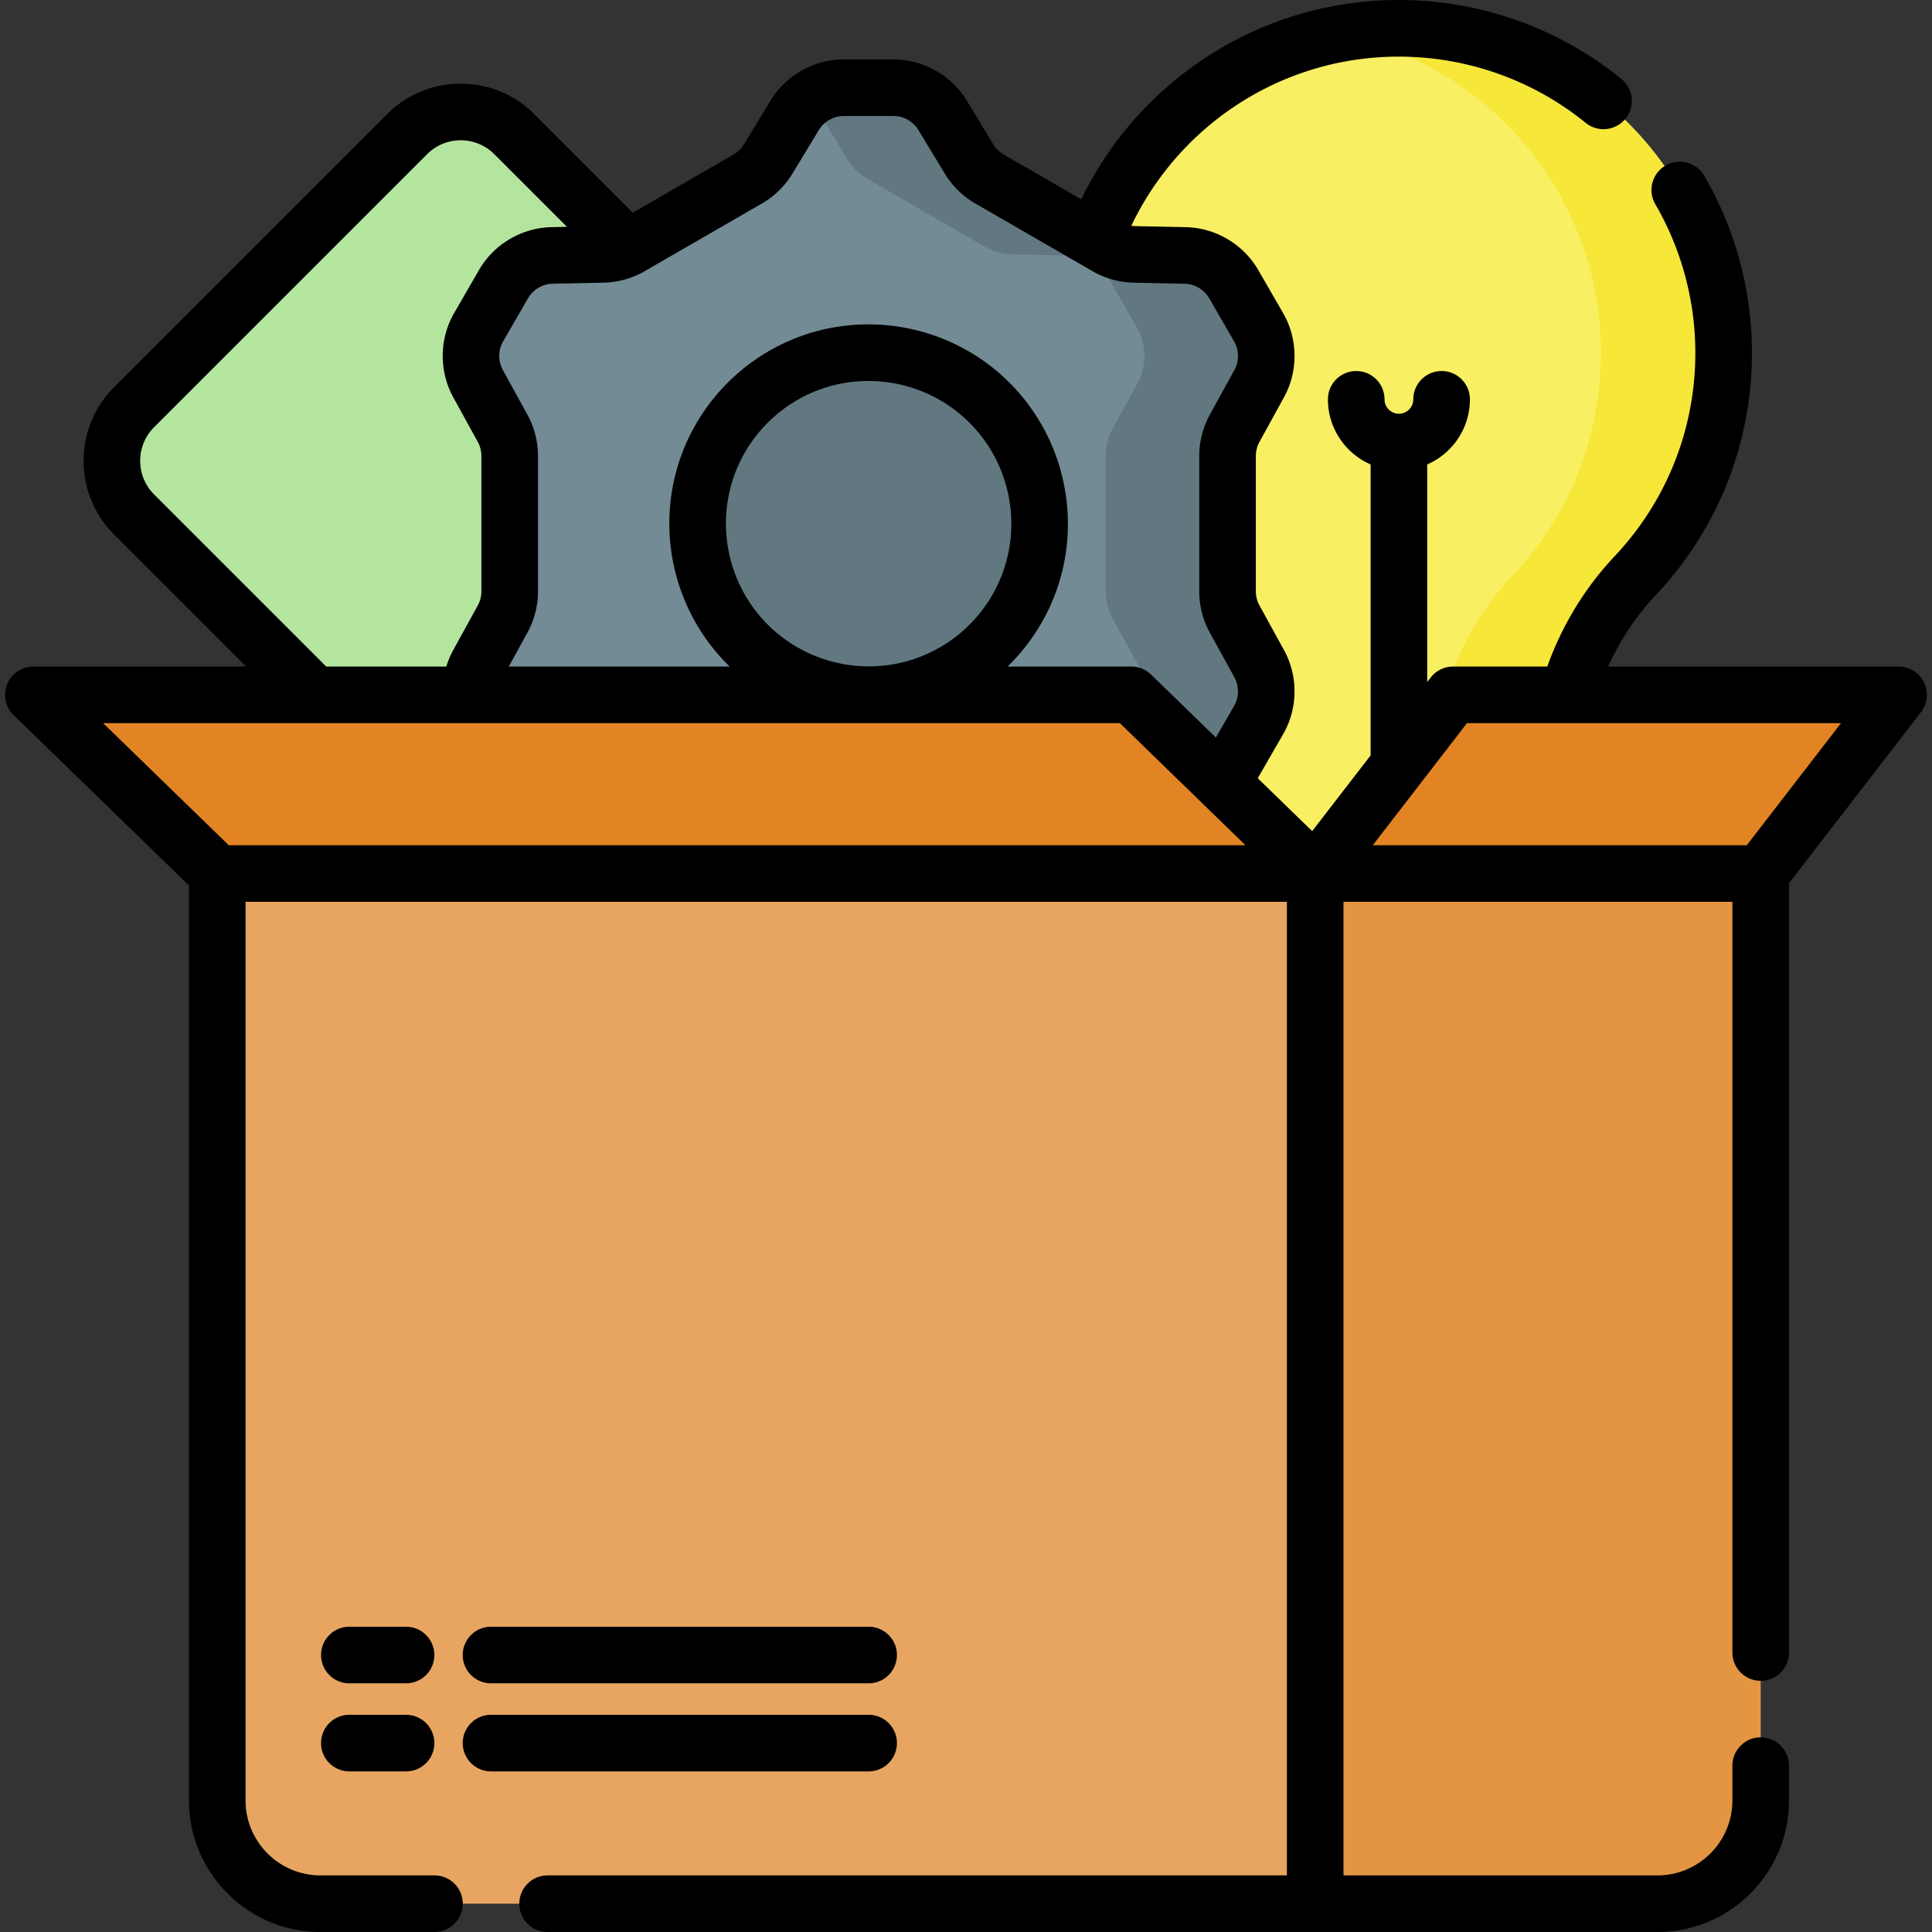
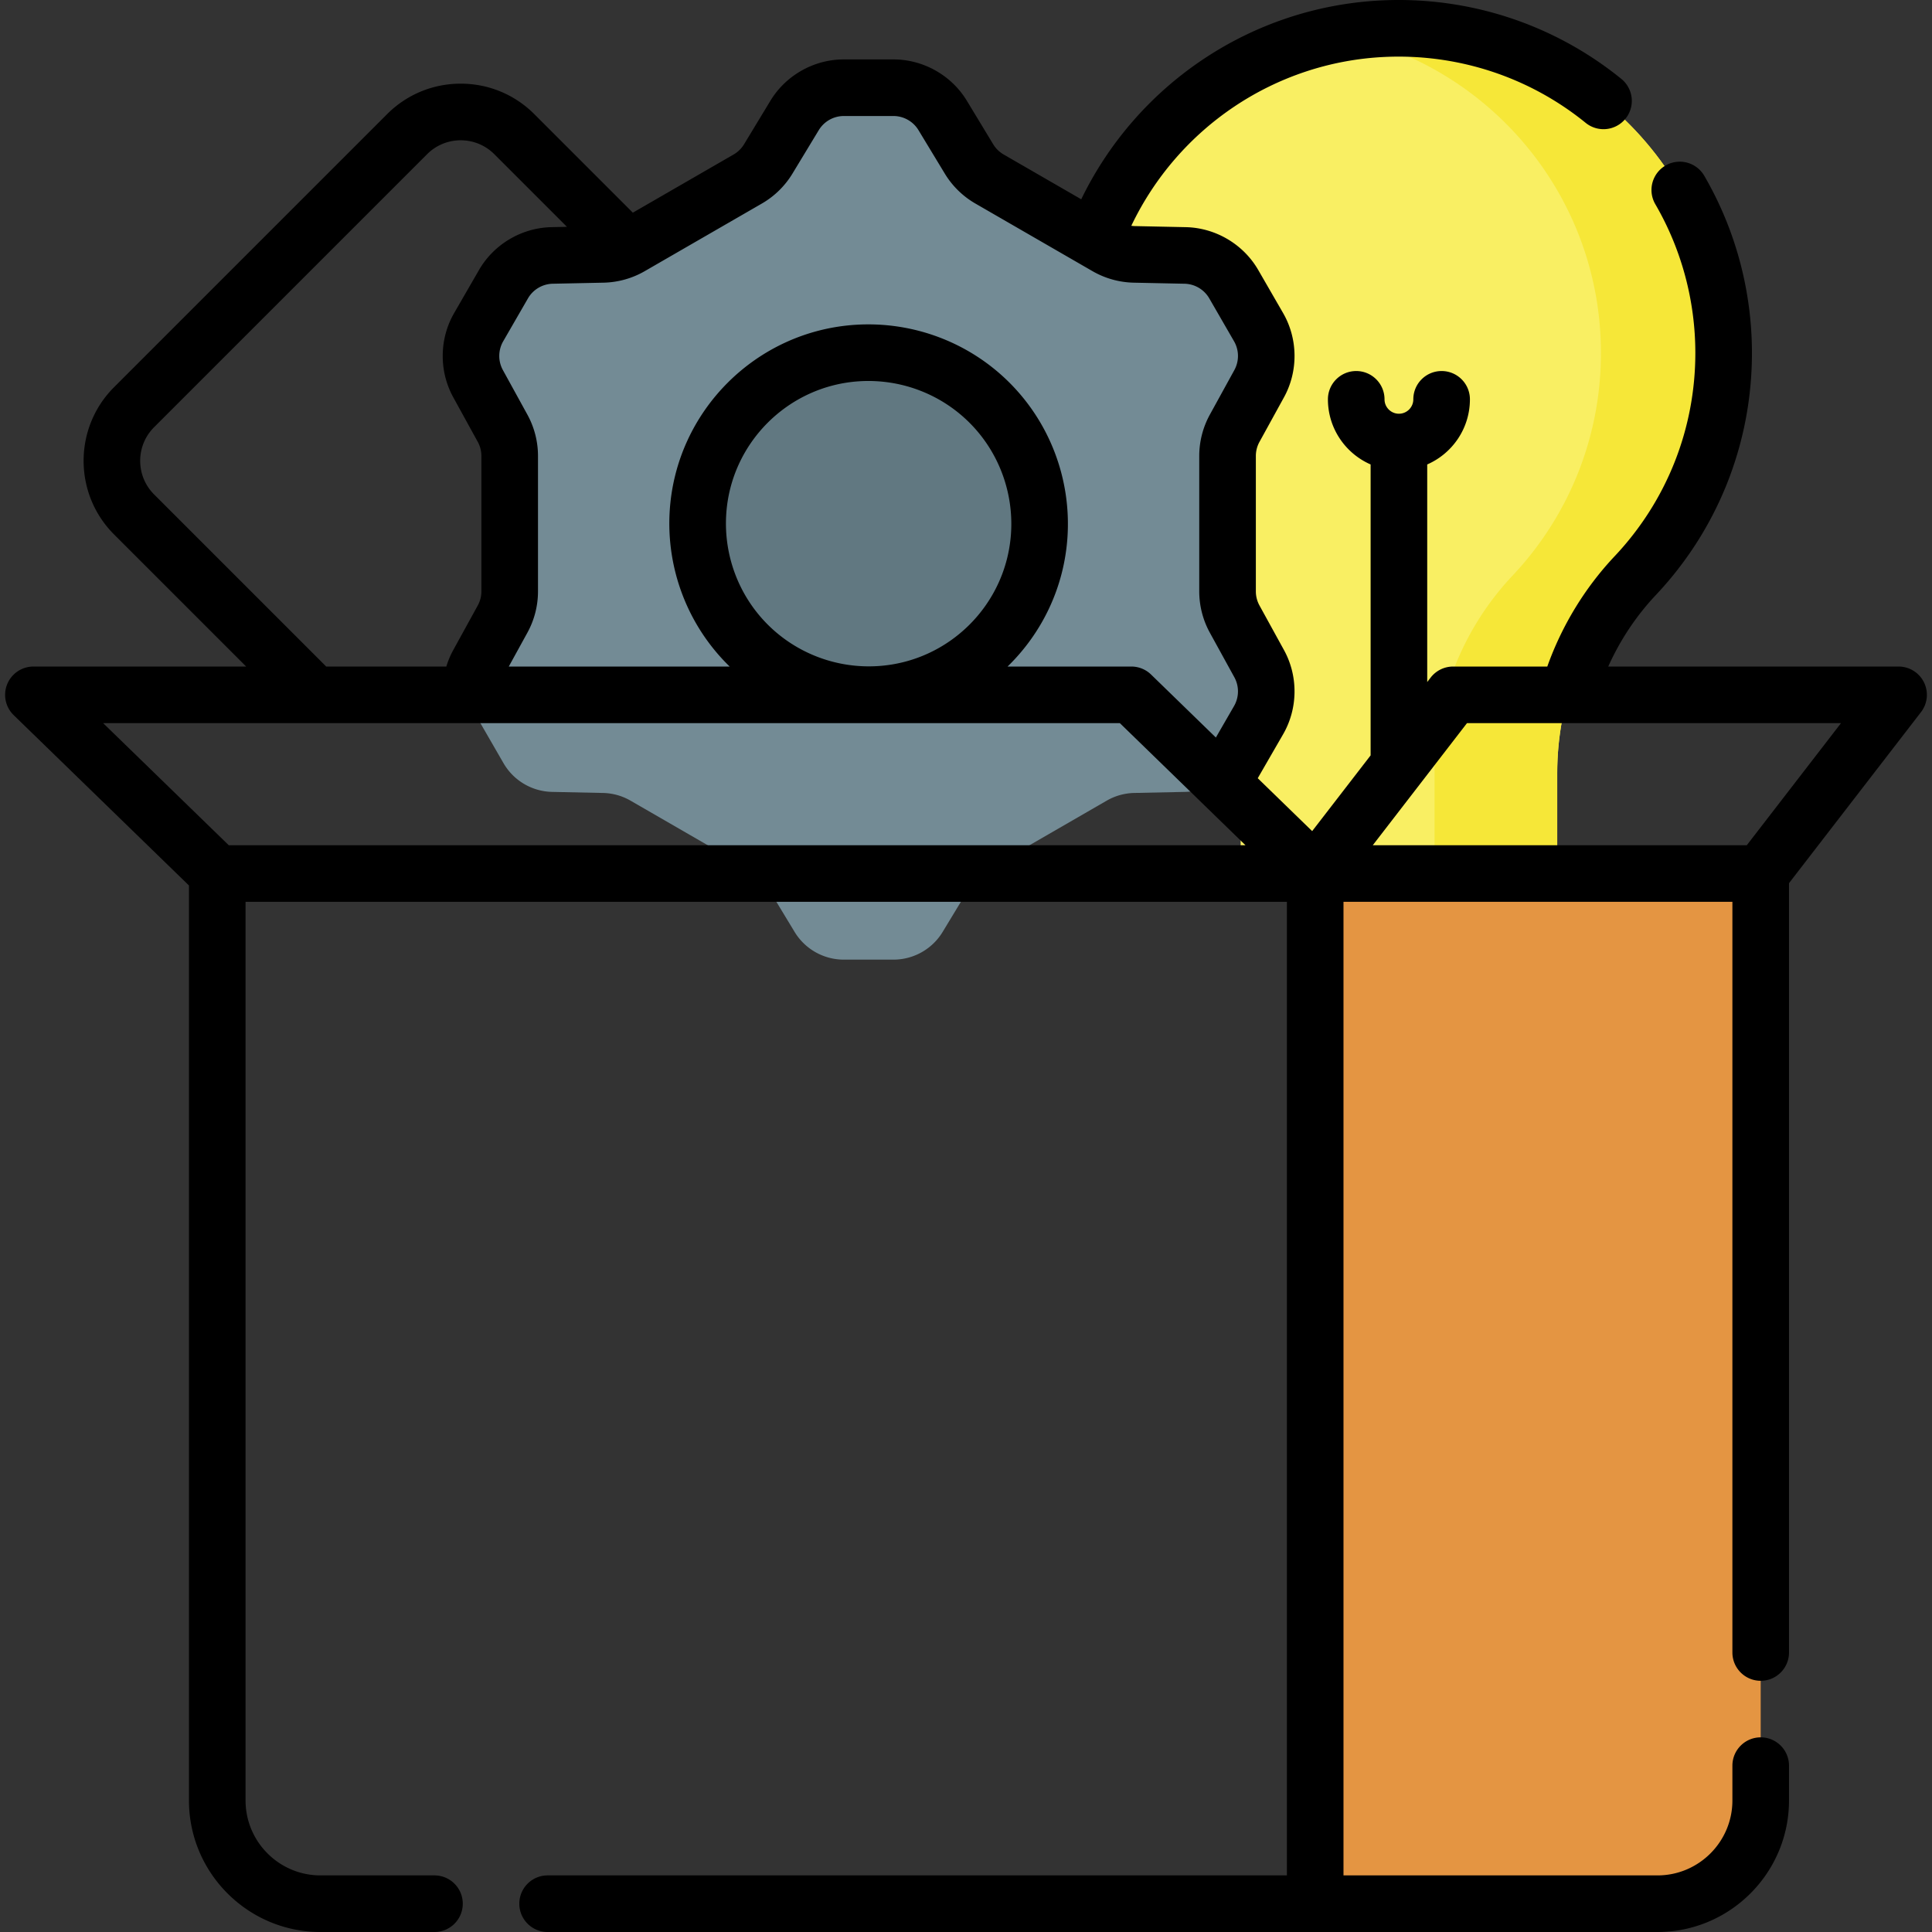
<svg xmlns="http://www.w3.org/2000/svg" height="512" viewBox="0 0 511.999 511.999" width="512">
  <rect x="0" y="0" width="511.999" height="511.999" fill="#333333" stroke="none" />
-   <path d="m117.989 218.785-82.462-82.462c-7.844-7.844-7.844-20.561 0-28.405l72.363-72.363c7.844-7.844 20.561-7.844 28.405 0l82.462 82.462c7.844 7.844 7.844 20.561 0 28.405l-72.363 72.363c-7.844 7.844-20.561 7.844-28.405 0z" fill="#b3e59f" />
  <path d="M456.781 93.552c0-48.878-40.752-88.239-90.133-85.958-44.007 2.032-79.749 37.698-81.87 81.7-1.186 24.601 7.969 47.062 23.49 63.43 13.402 14.133 20.508 33.099 20.508 52.577v27.485h83.904v-27.865c0-19.449 7.333-38.224 20.676-52.374 14.521-15.402 23.425-36.155 23.425-58.995z" fill="#f9ef63" />
  <path d="M366.648 7.593a84.972 84.972 0 0 0-12.232 1.458c39.774 7.584 69.849 42.518 69.849 84.501 0 22.84-8.904 43.594-23.425 58.995-13.343 14.151-20.676 32.925-20.676 52.374v27.865h32.516v-27.865c0-19.449 7.333-38.224 20.676-52.374 14.522-15.401 23.425-36.155 23.425-58.995 0-48.879-40.752-88.239-90.133-85.959z" fill="#f6e738" />
  <circle cx="230.195" cy="138.778" fill="#617881" r="54.48" />
  <path d="m327.199 113.493 6.498-11.82a15.241 15.241 0 0 0-.157-14.963l-6.581-11.399a15.242 15.242 0 0 0-12.88-7.617l-13.486-.282a15.236 15.236 0 0 1-7.301-2.039l-31.076-17.942a15.247 15.247 0 0 1-5.416-5.304l-6.988-11.538a15.241 15.241 0 0 0-13.036-7.346h-13.162a15.24 15.24 0 0 0-13.036 7.346l-6.988 11.538a15.247 15.247 0 0 1-5.416 5.304l-31.076 17.942a15.24 15.24 0 0 1-7.301 2.039l-13.486.282c-5.33.112-10.214 3-12.88 7.617L126.85 86.71a15.241 15.241 0 0 0-.157 14.963l6.498 11.82a15.238 15.238 0 0 1 1.885 7.342v35.884c0 2.567-.648 5.093-1.885 7.342l-6.498 11.82a15.241 15.241 0 0 0 .157 14.963l6.581 11.399a15.242 15.242 0 0 0 12.88 7.617l13.486.282c2.567.054 5.078.755 7.301 2.039l31.076 17.942a15.247 15.247 0 0 1 5.416 5.304l6.988 11.538a15.241 15.241 0 0 0 13.036 7.346h13.162a15.24 15.24 0 0 0 13.036-7.346l6.988-11.538a15.247 15.247 0 0 1 5.416-5.304l31.076-17.942a15.24 15.24 0 0 1 7.301-2.039l13.486-.282c5.33-.112 10.214-3 12.88-7.617l6.581-11.399a15.241 15.241 0 0 0 .157-14.963l-6.498-11.82a15.238 15.238 0 0 1-1.885-7.342v-35.884c0-2.566.648-5.092 1.885-7.342zM233.139 184c-27.348 1.728-49.894-20.818-48.166-48.166 1.425-22.553 19.725-40.854 42.279-42.279 27.348-1.728 49.894 20.818 48.166 48.166-1.426 22.553-19.726 40.854-42.279 42.279z" fill="#738b95" />
-   <path d="M327.199 164.062a15.238 15.238 0 0 1-1.885-7.342v-35.884c0-2.567.648-5.093 1.885-7.342l6.498-11.82a15.241 15.241 0 0 0-.157-14.963l-6.581-11.399a15.242 15.242 0 0 0-12.88-7.617l-13.486-.283a15.236 15.236 0 0 1-7.301-2.039l-31.076-17.942a15.247 15.247 0 0 1-5.416-5.304l-6.987-11.538a15.241 15.241 0 0 0-13.036-7.346h-13.162c-3.541 0-6.895 1.25-9.568 3.412a15.203 15.203 0 0 1 3.469 3.934l6.987 11.538a15.247 15.247 0 0 0 5.416 5.304l31.076 17.942a15.24 15.24 0 0 0 7.301 2.039l13.486.283c5.33.112 10.214 3 12.88 7.617l6.581 11.399a15.241 15.241 0 0 1 .157 14.963l-6.498 11.82a15.238 15.238 0 0 0-1.885 7.342v35.884c0 2.567.648 5.093 1.885 7.342l6.498 11.82a15.241 15.241 0 0 1-.157 14.963l-6.581 11.399a15.242 15.242 0 0 1-12.88 7.617l-13.486.283a15.236 15.236 0 0 0-7.301 2.039l-31.076 17.942a15.247 15.247 0 0 0-5.416 5.304l-6.987 11.538c-.927 1.531-2.117 2.841-3.469 3.934 2.673 2.161 6.027 3.412 9.568 3.412h13.162a15.24 15.24 0 0 0 13.036-7.346l6.988-11.538a15.247 15.247 0 0 1 5.416-5.304l31.076-17.942a15.24 15.24 0 0 1 7.301-2.039l13.486-.283c5.33-.112 10.214-3 12.88-7.617l6.581-11.399a15.241 15.241 0 0 0 .157-14.963z" fill="#617881" />
-   <path d="M348.54 504.499H84.933c-15.109 0-27.358-12.249-27.358-27.358V231.493H348.54z" fill="#e7a561" />
  <path d="M348.54 504.499h90.706c15.109 0 27.358-12.249 27.358-27.358V231.493H348.54z" fill="#e49542" />
-   <path d="M348.54 231.493H57.575L8.856 184.141H299.82zM466.604 231.493H348.54l36.539-47.352h118.064z" fill="#e28424" />
  <path d="M509.874 180.833a7.502 7.502 0 0 0-6.731-4.192h-76.945c3.125-6.978 7.408-13.427 12.615-18.949 16.423-17.419 25.468-40.197 25.468-64.14 0-16.527-4.376-32.781-12.655-47.003a7.5 7.5 0 0 0-12.963 7.547c6.946 11.933 10.618 25.576 10.618 39.456 0 20.102-7.594 39.226-21.382 53.849-7.855 8.331-13.984 18.385-17.85 29.24H385.08a7.502 7.502 0 0 0-5.938 2.918l-.914 1.185v-57.66c6.653-2.903 11.315-9.545 11.315-17.256 0-4.143-3.357-7.5-7.5-7.5s-7.5 3.357-7.5 7.5c0 2.104-1.712 3.815-3.815 3.815s-3.815-1.712-3.815-3.815c0-4.143-3.357-7.5-7.5-7.5s-7.5 3.357-7.5 7.5c0 7.711 4.662 14.353 11.315 17.256v77.099l-15.49 20.073-14.425-14.02c.048-.08.095-.16.141-.241l6.581-11.398c3.952-6.845 4.042-15.399.234-22.326l-6.499-11.82a7.762 7.762 0 0 1-.957-3.729v-35.884c0-1.301.331-2.591.957-3.729l6.499-11.82c3.808-6.927 3.718-15.481-.234-22.326l-6.581-11.398c-3.953-6.846-11.316-11.2-19.218-11.365l-13.482-.282a7.904 7.904 0 0 1-.948-.079c12.444-26.069 38.177-43.41 67.187-44.75 19.358-.888 38.258 5.31 53.224 17.467a7.499 7.499 0 0 0 10.55-1.093 7.5 7.5 0 0 0-1.093-10.55C411.847 6.427 389.337-.964 366.302.101c-34.36 1.587-64.853 21.992-79.763 52.713l-20.572-11.877a7.765 7.765 0 0 1-2.752-2.695l-6.987-11.536c-4.094-6.761-11.547-10.961-19.451-10.961h-13.163c-7.904 0-15.357 4.2-19.451 10.961l-6.986 11.536a7.79 7.79 0 0 1-2.752 2.695L167.708 56.36l-26.109-26.109c-5.211-5.21-12.138-8.079-19.506-8.079-7.369 0-14.296 2.869-19.507 8.079l-72.363 72.363c-10.755 10.755-10.755 28.256 0 39.013l35.014 35.014H8.857a7.5 7.5 0 0 0-5.227 12.878l46.446 45.143v242.479c0 19.221 15.637 34.858 34.857 34.858h30.205c4.143 0 7.5-3.357 7.5-7.5s-3.357-7.5-7.5-7.5H84.933c-10.949 0-19.857-8.908-19.857-19.858V238.992H341.04v258.007H145.124c-4.143 0-7.5 3.357-7.5 7.5s3.357 7.5 7.5 7.5h294.121c19.221 0 34.858-15.638 34.858-34.858v-9.227c0-4.143-3.357-7.5-7.5-7.5s-7.5 3.357-7.5 7.5v9.227c0 10.95-8.908 19.858-19.858 19.858h-83.206V238.992h103.064v198.935c0 4.143 3.357 7.5 7.5 7.5s7.5-3.357 7.5-7.5V234.05l34.977-45.327a7.5 7.5 0 0 0 .794-7.89zM201.926 53.926a22.808 22.808 0 0 0 8.079-7.913l6.987-11.538a7.784 7.784 0 0 1 6.621-3.73h13.163c2.69 0 5.228 1.43 6.621 3.731l6.987 11.536a22.794 22.794 0 0 0 8.081 7.915l31.077 17.942a22.827 22.827 0 0 0 10.894 3.041l13.486.282a7.788 7.788 0 0 1 6.541 3.869l6.581 11.398a7.783 7.783 0 0 1 .08 7.6l-6.5 11.822a22.81 22.81 0 0 0-2.812 10.954v35.884c0 3.819.973 7.607 2.812 10.955l6.499 11.82a7.783 7.783 0 0 1-.08 7.6l-4.825 8.358-17.172-16.69a7.499 7.499 0 0 0-5.228-2.122h-32.803c9.107-8.859 15.033-20.972 15.885-34.447.959-15.184-4.641-30.041-15.362-40.763s-25.58-16.316-40.762-15.36c-26.431 1.67-47.621 22.86-49.291 49.291-.975 15.431 4.825 30.525 15.886 41.279h-58.539l4.928-8.964a22.796 22.796 0 0 0 2.814-10.957v-35.884c0-3.82-.973-7.609-2.813-10.956l-6.498-11.82a7.783 7.783 0 0 1 .08-7.6l6.581-11.399a7.785 7.785 0 0 1 6.542-3.868l13.488-.282a22.825 22.825 0 0 0 10.892-3.042zm1.528 111.591c-7.676-7.677-11.685-18.323-10.996-29.21 1.194-18.91 16.355-34.071 35.266-35.266 10.894-.688 21.536 3.324 29.21 10.997 7.678 7.677 11.686 18.323 10.998 29.21-1.194 18.91-16.355 34.071-35.266 35.267-10.875.695-21.534-3.32-29.212-10.998zM40.83 131.021c-4.907-4.908-4.907-12.893 0-17.799l72.363-72.363c4.906-4.908 12.891-4.908 17.799 0l19.253 19.252-4.091.086c-7.903.165-15.268 4.521-19.219 11.365l-6.581 11.398c-3.952 6.845-4.042 15.399-.234 22.326l6.498 11.821a7.754 7.754 0 0 1 .958 3.729v35.884c0 1.3-.331 2.589-.958 3.729l-6.498 11.82a22.764 22.764 0 0 0-1.836 4.372H86.451zm19.789 92.971L27.334 191.64h269.442l33.285 32.352zm402.299 0H363.8l24.965-32.352h99.117z" />
-   <path d="M107.604 454.437H92.585c-4.143 0-7.5 3.357-7.5 7.5s3.357 7.5 7.5 7.5h15.019c4.143 0 7.5-3.357 7.5-7.5s-3.358-7.5-7.5-7.5zM237.695 461.937c0-4.143-3.357-7.5-7.5-7.5H130.131c-4.143 0-7.5 3.357-7.5 7.5s3.357 7.5 7.5 7.5h100.063a7.5 7.5 0 0 0 7.501-7.5zM107.604 431.098H92.585c-4.143 0-7.5 3.357-7.5 7.5s3.357 7.5 7.5 7.5h15.019c4.143 0 7.5-3.357 7.5-7.5s-3.358-7.5-7.5-7.5zM130.131 446.098h100.063c4.143 0 7.5-3.357 7.5-7.5s-3.357-7.5-7.5-7.5H130.131c-4.143 0-7.5 3.357-7.5 7.5s3.358 7.5 7.5 7.5z" />
</svg>